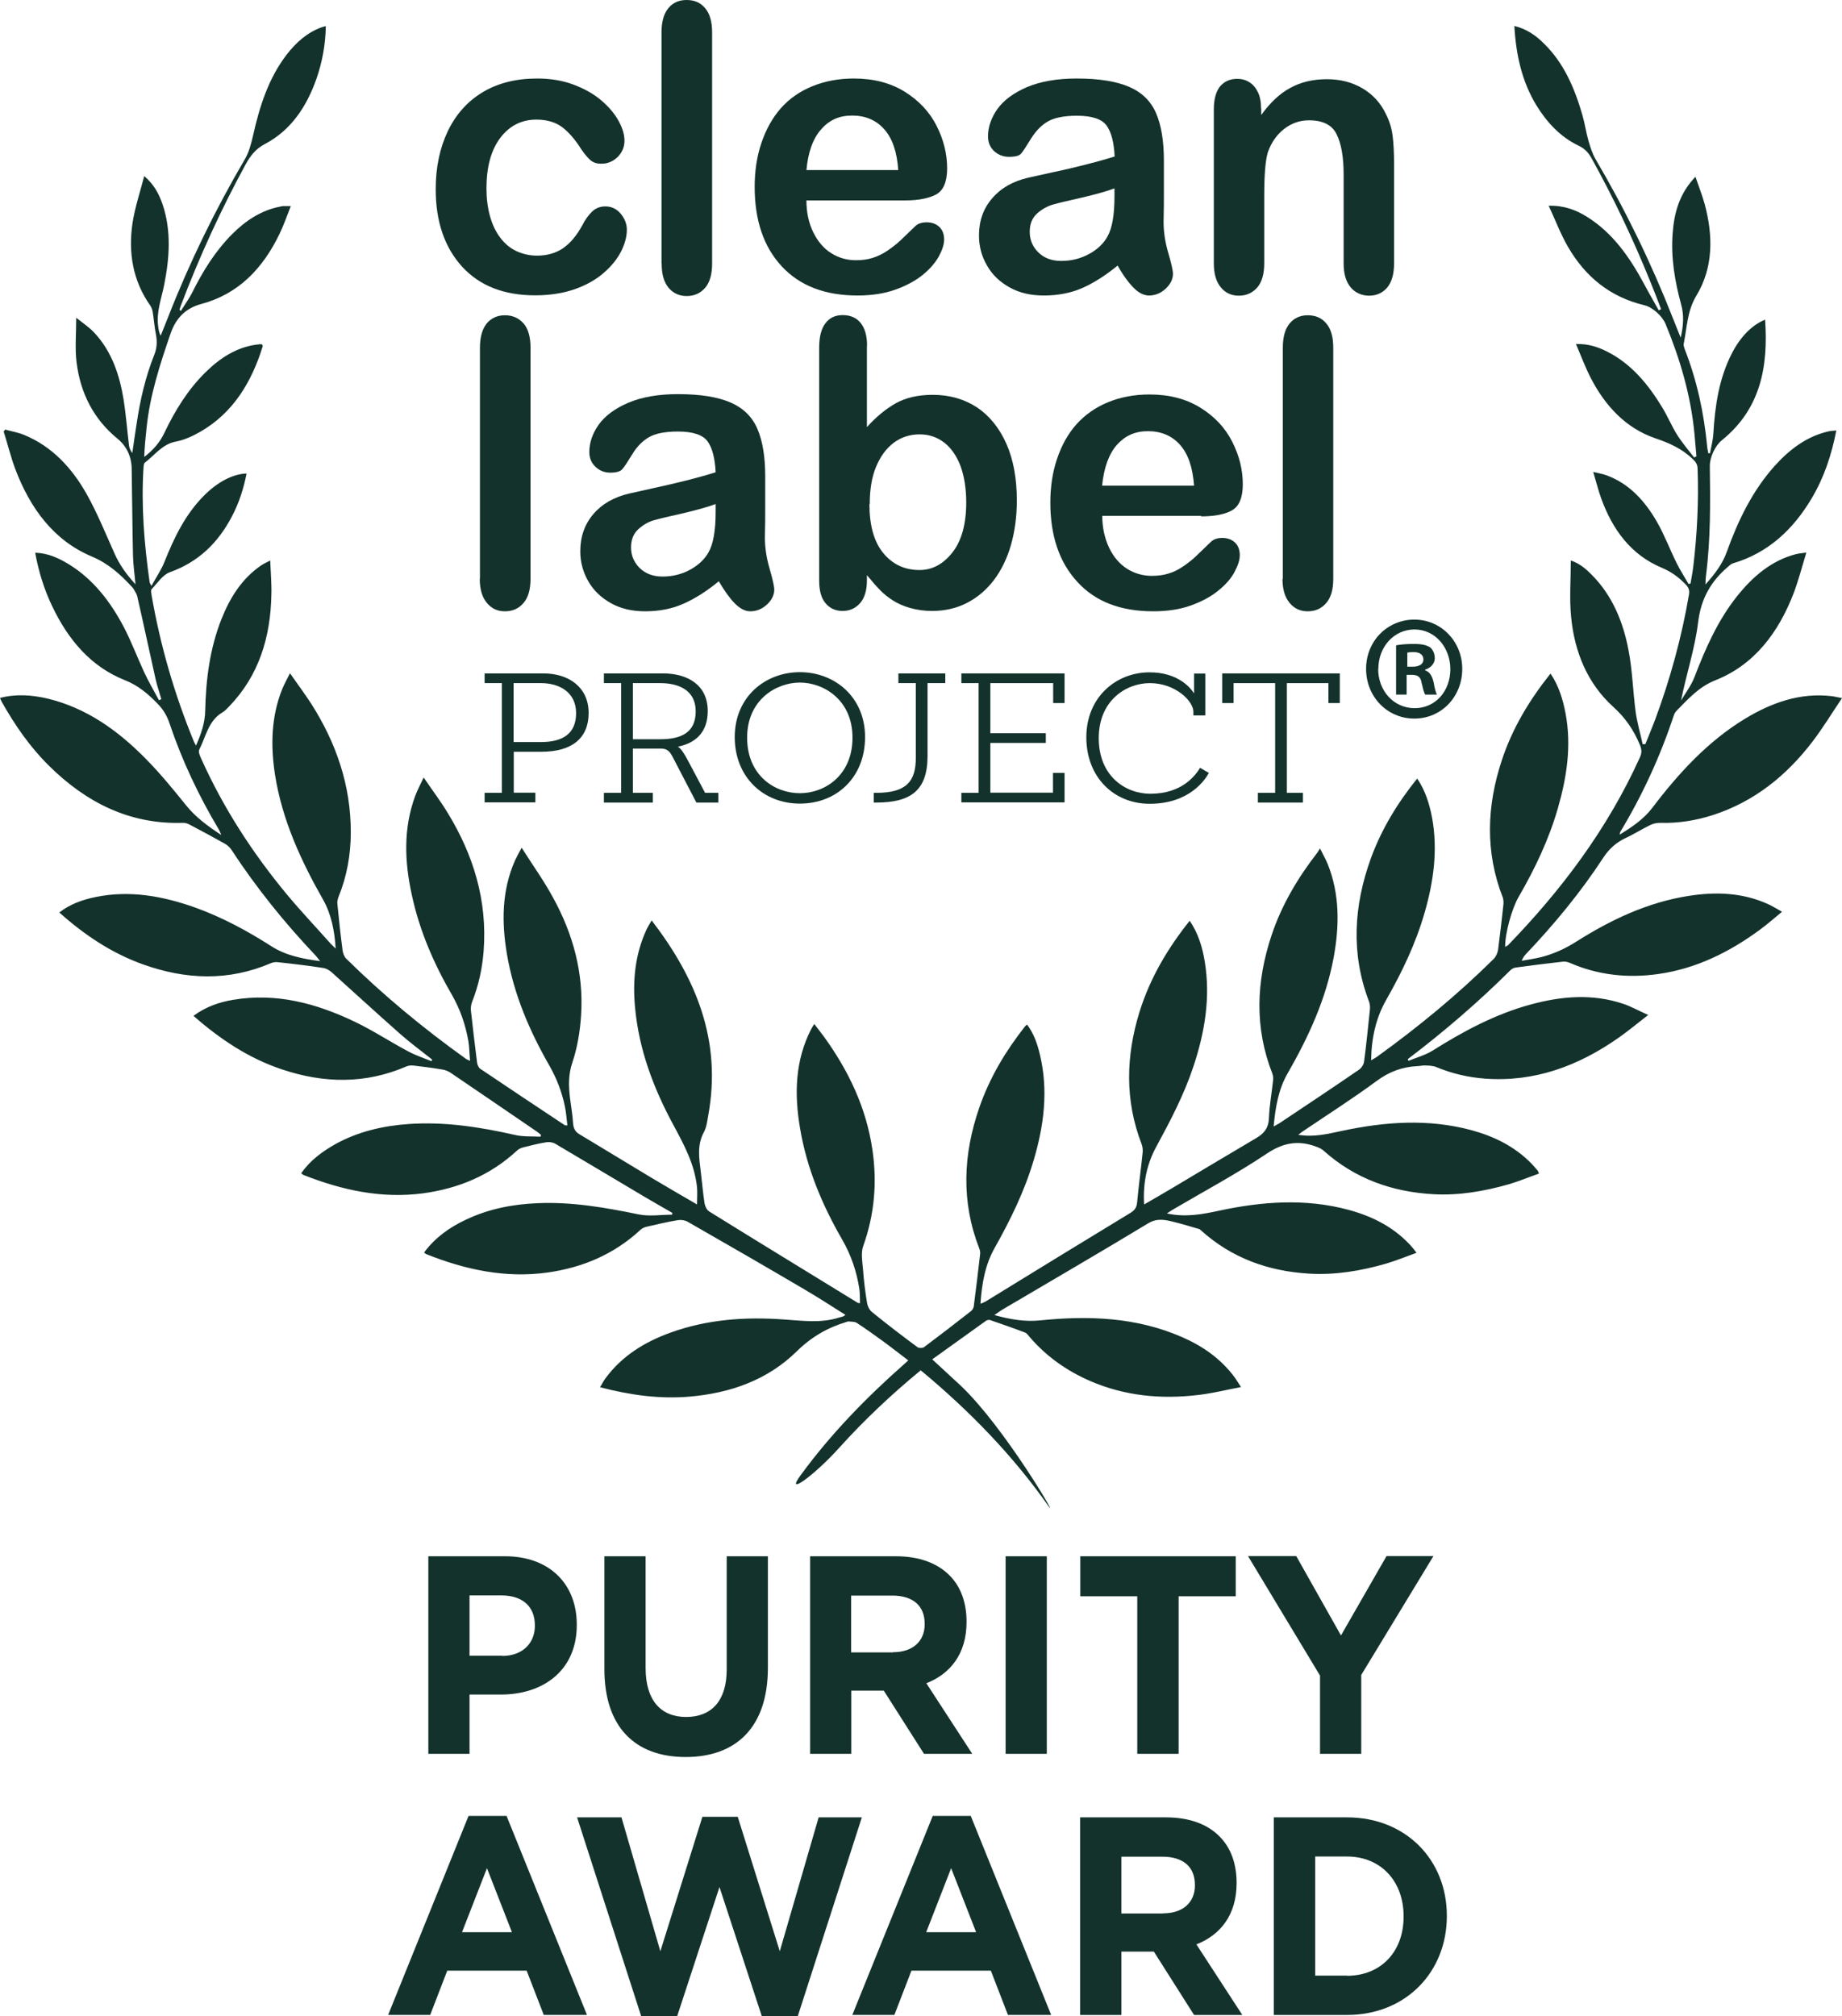
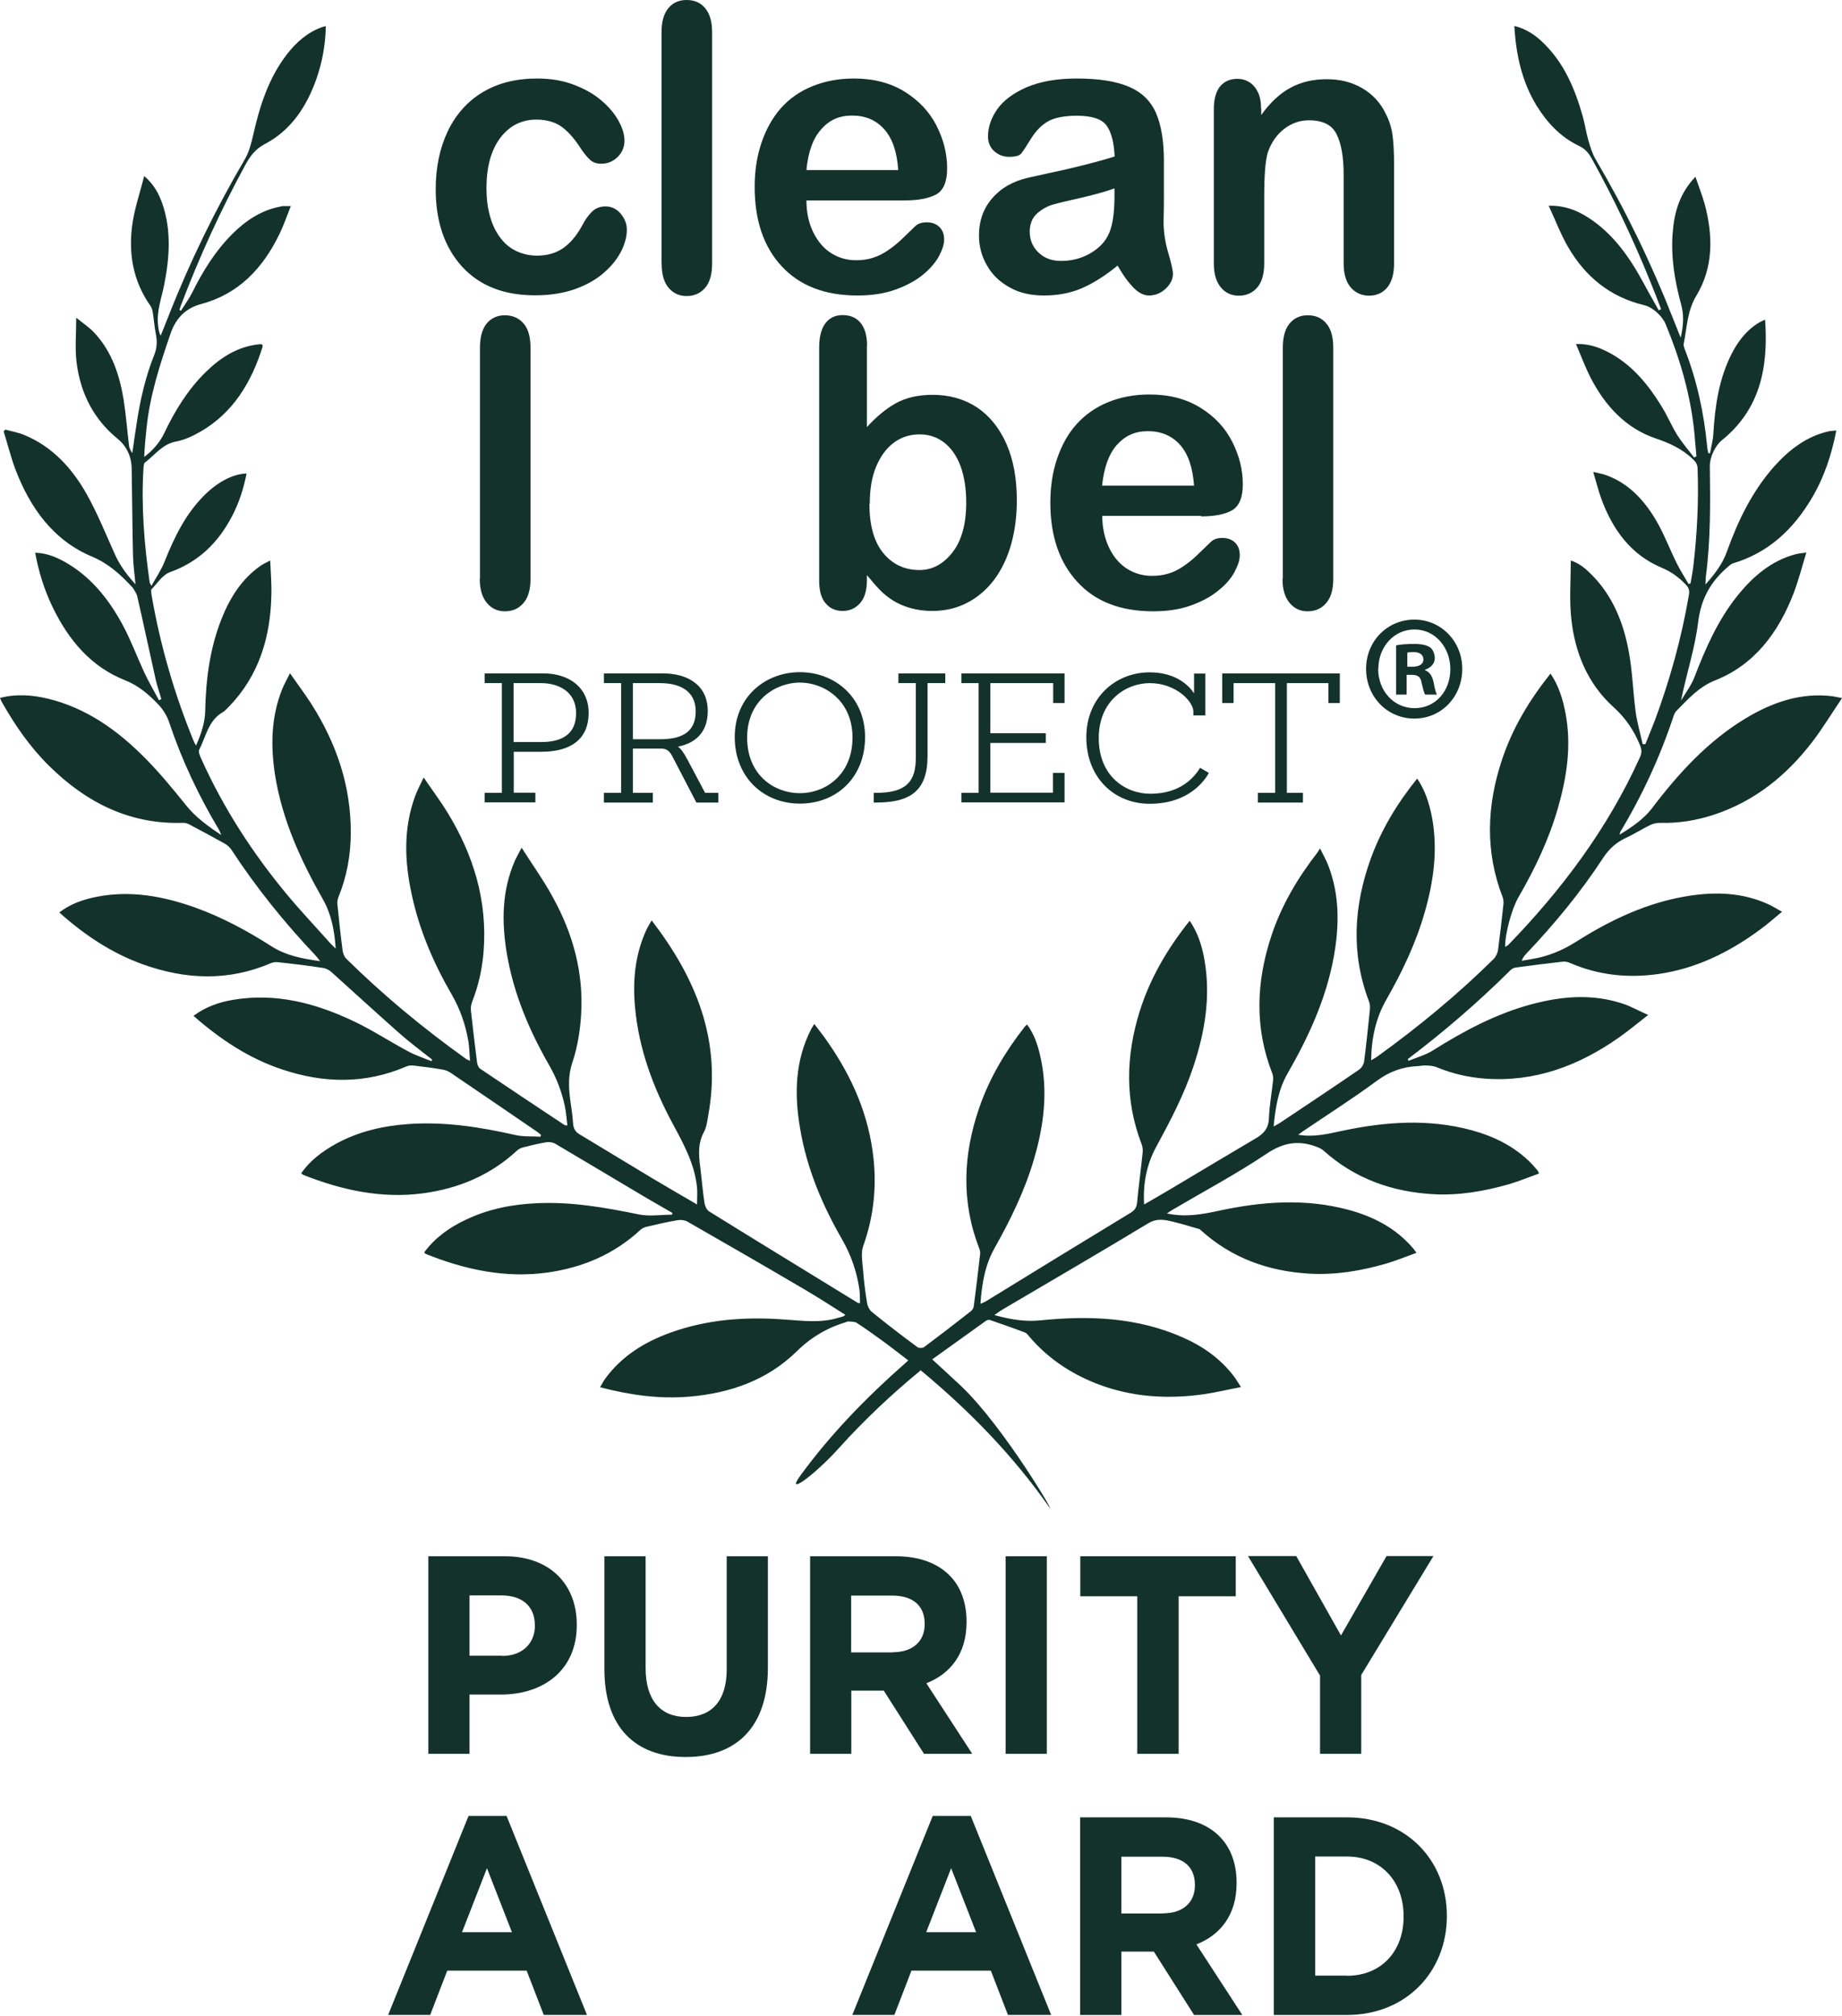
<svg xmlns="http://www.w3.org/2000/svg" width="74" height="81" viewBox="0 0 74 81" fill="none">
  <path d="M36.973 55.061C35.809 56.018 34.719 57.045 33.709 58.165C32.747 59.235 31.495 60.164 32.168 59.257C33.386 57.591 34.813 56.131 36.34 54.785C36.381 54.749 36.421 54.714 36.489 54.65C36.132 54.381 35.795 54.111 35.452 53.863C35.109 53.615 34.766 53.367 34.416 53.14C34.328 53.084 34.194 53.098 34.079 53.084C34.066 53.084 34.046 53.091 34.026 53.098C33.265 53.325 32.612 53.693 32.013 54.281C30.822 55.451 29.328 55.961 27.72 56.103C26.508 56.209 25.324 56.046 24.106 55.727C24.187 55.6 24.241 55.479 24.321 55.373C24.994 54.459 25.909 53.906 26.926 53.537C28.413 52.998 29.947 52.892 31.502 53.006C32.242 53.055 32.982 53.162 33.709 52.928C33.763 52.913 33.81 52.906 33.864 52.885C33.891 52.878 33.911 52.857 33.965 52.821C33.413 52.474 32.881 52.127 32.336 51.808C30.768 50.886 29.2 49.979 27.625 49.079C27.518 49.016 27.356 48.994 27.228 49.016C26.805 49.086 26.381 49.186 25.956 49.285C25.876 49.306 25.788 49.349 25.728 49.405C24.658 50.398 23.392 50.922 21.993 51.12C20.304 51.354 18.688 51.007 17.114 50.376C17.093 50.369 17.073 50.341 17.04 50.312C17.484 49.71 18.069 49.299 18.722 48.994C19.631 48.562 20.586 48.378 21.576 48.335C22.955 48.271 24.301 48.505 25.647 48.782C26.084 48.874 26.549 48.796 27 48.796C27 48.775 27.006 48.746 27.013 48.725C26.63 48.505 26.246 48.285 25.862 48.059C24.678 47.357 23.5 46.648 22.309 45.947C22.215 45.89 22.073 45.869 21.966 45.883C21.649 45.932 21.34 46.011 21.03 46.089C20.943 46.11 20.842 46.152 20.775 46.216C19.691 47.222 18.406 47.747 16.992 47.938C15.33 48.158 13.742 47.811 12.194 47.201C12.161 47.187 12.14 47.159 12.1 47.13C12.463 46.613 12.948 46.258 13.473 45.961C14.395 45.451 15.398 45.224 16.427 45.153C17.867 45.054 19.281 45.273 20.687 45.592C21.017 45.67 21.367 45.642 21.71 45.663C21.717 45.642 21.73 45.621 21.737 45.592C21.683 45.55 21.629 45.5 21.569 45.458C20.411 44.671 19.261 43.877 18.096 43.09C17.995 43.027 17.874 42.977 17.76 42.963C17.383 42.899 17.006 42.85 16.629 42.807C16.528 42.793 16.414 42.8 16.32 42.843C14.678 43.551 13.015 43.523 11.34 42.963C10.014 42.524 8.863 41.765 7.773 40.808C8.271 40.44 8.809 40.256 9.374 40.163C11.097 39.873 12.712 40.305 14.26 41.049C14.987 41.397 15.674 41.85 16.394 42.233C16.696 42.396 17.02 42.502 17.336 42.63C17.343 42.609 17.356 42.587 17.363 42.566C16.925 42.219 16.481 41.893 16.064 41.524C15.142 40.709 14.24 39.88 13.325 39.058C13.224 38.966 13.089 38.895 12.961 38.881C12.369 38.789 11.77 38.718 11.171 38.654C11.077 38.64 10.976 38.654 10.889 38.689C9.179 39.426 7.457 39.355 5.74 38.739C4.495 38.292 3.405 37.57 2.382 36.655C2.833 36.308 3.331 36.138 3.856 36.032C5.222 35.755 6.541 35.996 7.84 36.457C8.924 36.847 9.933 37.392 10.909 38.016C11.488 38.385 12.134 38.512 12.861 38.611C12.773 38.505 12.733 38.441 12.679 38.385C11.434 37.073 10.296 35.663 9.294 34.132C9.226 34.033 9.126 33.941 9.018 33.884C8.553 33.622 8.076 33.367 7.605 33.119C7.524 33.076 7.423 33.048 7.329 33.055C5.216 33.119 3.466 32.247 1.958 30.752C1.198 30 0.592 29.122 0.061 28.179C0.04 28.143 0.027 28.094 0 28.037C0.653 27.867 1.292 27.917 1.925 28.066C3.466 28.441 4.724 29.334 5.835 30.461C6.42 31.049 6.952 31.701 7.477 32.353C7.86 32.828 8.331 33.175 8.89 33.544C8.843 33.431 8.823 33.374 8.796 33.331C7.988 31.978 7.315 30.56 6.81 29.058C6.71 28.753 6.555 28.498 6.333 28.271C5.949 27.874 5.559 27.541 5.027 27.328C3.661 26.79 2.746 25.712 2.1 24.359C1.777 23.686 1.555 22.977 1.413 22.204C1.925 22.218 2.355 22.417 2.773 22.672C3.748 23.274 4.435 24.168 4.973 25.188C5.283 25.783 5.518 26.414 5.801 27.024C5.976 27.399 6.191 27.761 6.386 28.129C6.42 28.115 6.447 28.101 6.481 28.087C6.407 27.817 6.312 27.555 6.252 27.286C6.003 26.173 5.767 25.061 5.512 23.948C5.485 23.841 5.411 23.742 5.357 23.643C5.343 23.622 5.323 23.601 5.303 23.579C4.832 23.069 4.347 22.63 3.681 22.353C2.154 21.708 1.211 20.418 0.612 18.838C0.431 18.349 0.303 17.831 0.148 17.335C0.168 17.307 0.188 17.279 0.209 17.257C0.464 17.328 0.734 17.371 0.983 17.477C2.093 17.938 2.887 18.795 3.479 19.844C3.91 20.61 4.24 21.432 4.603 22.24C4.798 22.679 5.067 23.062 5.444 23.473C5.404 23.034 5.35 22.672 5.343 22.311C5.316 21.148 5.31 19.986 5.29 18.824C5.283 18.335 5.081 17.916 4.724 17.626C3.762 16.839 3.23 15.797 3.075 14.55C3.008 13.997 3.062 13.423 3.062 12.764C3.345 12.991 3.607 13.161 3.809 13.388C4.495 14.132 4.805 15.068 4.967 16.06C5.061 16.662 5.108 17.279 5.182 17.888C5.195 17.994 5.236 18.094 5.316 18.2C5.37 17.817 5.424 17.427 5.485 17.045C5.626 16.088 5.841 15.145 6.198 14.252C6.306 13.983 6.319 13.721 6.265 13.437C6.205 13.147 6.185 12.849 6.138 12.552C6.124 12.452 6.09 12.353 6.037 12.275C5.337 11.283 5.148 10.156 5.323 8.965C5.417 8.349 5.619 7.746 5.794 7.073C6.198 7.42 6.387 7.796 6.528 8.2C6.891 9.27 6.81 10.361 6.595 11.446C6.487 11.992 6.279 12.516 6.353 13.09C6.366 13.218 6.386 13.345 6.454 13.487C6.555 13.232 6.662 12.977 6.763 12.714C7.625 10.517 8.654 8.413 9.839 6.393C10 6.116 10.088 5.783 10.162 5.464C10.424 4.288 10.781 3.154 11.515 2.197C11.885 1.715 12.329 1.318 12.894 1.106C12.948 1.084 13.008 1.07 13.089 1.049C13.076 1.793 12.948 2.488 12.712 3.168C12.315 4.295 11.683 5.237 10.646 5.783C10.263 5.982 10.054 6.265 9.859 6.619C8.87 8.434 8.008 10.319 7.268 12.268C7.248 12.325 7.228 12.389 7.208 12.445L7.268 12.488C7.416 12.247 7.584 12.02 7.712 11.772C8.143 10.9 8.648 10.085 9.327 9.405C9.866 8.866 10.485 8.455 11.225 8.306C11.279 8.299 11.326 8.278 11.38 8.278C11.461 8.278 11.535 8.278 11.683 8.278C11.528 8.668 11.4 9.043 11.232 9.391C10.559 10.787 9.576 11.814 8.089 12.211C7.477 12.374 7.073 12.757 6.851 13.402C6.427 14.635 6.023 15.875 5.888 17.187C5.848 17.569 5.808 17.959 5.794 18.356C6.138 18.094 6.413 17.789 6.602 17.392C7.033 16.485 7.551 15.649 8.257 14.954C8.843 14.38 9.502 13.948 10.323 13.841C10.37 13.841 10.411 13.827 10.458 13.827C10.485 13.827 10.512 13.834 10.539 13.841C10.539 13.87 10.559 13.898 10.552 13.919C10.101 15.372 9.354 16.591 8.049 17.343C7.739 17.52 7.403 17.676 7.066 17.739C6.521 17.839 6.218 18.285 5.821 18.583C5.781 18.611 5.774 18.696 5.767 18.76C5.666 20.312 5.794 21.85 6.01 23.381C6.01 23.409 6.03 23.43 6.084 23.537C6.279 23.182 6.481 22.892 6.609 22.566C6.999 21.588 7.45 20.659 8.19 19.915C8.735 19.362 9.361 19.036 9.906 19.022C9.785 19.632 9.603 20.206 9.321 20.737C8.762 21.814 7.961 22.58 6.831 22.984C6.541 23.083 6.326 23.423 6.09 23.671C6.05 23.714 6.084 23.834 6.09 23.912C6.44 25.932 7.006 27.881 7.78 29.767C7.8 29.816 7.827 29.866 7.874 29.951C8.082 29.483 8.237 29.029 8.244 28.547C8.271 27.286 8.432 26.046 8.897 24.869C9.24 24.005 9.718 23.246 10.478 22.722C10.579 22.651 10.694 22.601 10.855 22.516C10.875 23.012 10.916 23.452 10.902 23.898C10.868 25.606 10.397 27.137 9.22 28.363C9.132 28.455 9.045 28.555 8.937 28.618C8.372 28.944 8.271 29.596 8.002 30.121C7.961 30.206 8.035 30.369 8.082 30.475C8.977 32.467 10.148 34.267 11.515 35.918C12.087 36.606 12.699 37.251 13.291 37.917C13.338 37.966 13.392 38.016 13.486 38.108C13.439 37.371 13.305 36.719 12.982 36.145C12.093 34.579 11.34 32.956 11.05 31.134C10.868 29.965 10.889 28.796 11.34 27.676C11.42 27.484 11.521 27.3 11.649 27.045C11.952 27.477 12.241 27.867 12.504 28.271C13.5 29.837 14.099 31.545 14.092 33.445C14.092 34.331 13.937 35.202 13.601 36.025C13.567 36.117 13.54 36.223 13.554 36.315C13.614 36.932 13.681 37.555 13.762 38.172C13.776 38.292 13.83 38.434 13.91 38.512C15.411 39.993 17.02 41.319 18.722 42.538C18.749 42.559 18.783 42.566 18.884 42.616C18.857 42.318 18.857 42.063 18.816 41.822C18.702 41.17 18.493 40.56 18.163 39.979C17.43 38.718 16.851 37.385 16.542 35.94C16.252 34.614 16.198 33.289 16.676 31.985C16.764 31.751 16.878 31.531 17.02 31.233C17.369 31.744 17.699 32.183 17.988 32.658C19.018 34.345 19.584 36.173 19.429 38.207C19.375 38.909 19.227 39.582 18.971 40.234C18.931 40.341 18.904 40.468 18.917 40.582C18.991 41.283 19.079 41.985 19.166 42.687C19.18 42.779 19.227 42.892 19.294 42.935C20.425 43.7 21.562 44.451 22.693 45.203C22.706 45.21 22.726 45.203 22.794 45.21C22.76 44.947 22.747 44.692 22.693 44.444C22.572 43.863 22.363 43.317 22.067 42.8C21.266 41.404 20.64 39.937 20.364 38.321C20.149 37.045 20.155 35.784 20.687 34.572C20.755 34.423 20.835 34.281 20.956 34.054C21.401 34.756 21.851 35.38 22.215 36.053C23.016 37.506 23.453 39.079 23.345 40.773C23.305 41.418 23.197 42.077 22.995 42.679C22.827 43.176 22.841 43.636 22.901 44.125C22.942 44.458 23.002 44.784 23.022 45.117C23.036 45.33 23.11 45.465 23.278 45.564C24.254 46.152 25.223 46.74 26.199 47.329C26.778 47.676 27.37 48.016 28.002 48.385C28.002 48.123 28.023 47.903 28.002 47.697C27.908 46.769 27.477 45.982 27.047 45.181C26.253 43.714 25.667 42.162 25.512 40.468C25.411 39.398 25.512 38.349 25.963 37.364C26.017 37.243 26.091 37.13 26.179 36.974C27.955 39.285 29.005 41.786 28.453 44.806C28.413 45.032 28.386 45.281 28.278 45.479C28.002 45.989 28.083 46.514 28.15 47.045C28.204 47.478 28.238 47.917 28.305 48.342C28.325 48.463 28.399 48.611 28.494 48.668C30.479 49.901 32.471 51.113 34.463 52.339C34.476 52.346 34.496 52.339 34.55 52.354C34.544 52.162 34.55 51.971 34.523 51.779C34.416 51.078 34.194 50.426 33.837 49.802C33.036 48.413 32.41 46.939 32.141 45.323C31.906 43.948 31.939 42.602 32.592 41.333C32.619 41.276 32.659 41.227 32.713 41.135C32.848 41.312 32.976 41.475 33.097 41.638C34.079 42.998 34.799 44.48 35.048 46.188C35.243 47.513 35.129 48.796 34.678 50.057C34.577 50.334 34.645 50.695 34.672 51.014C34.705 51.461 34.759 51.9 34.833 52.339C34.853 52.474 34.934 52.637 35.042 52.715C35.634 53.197 36.246 53.665 36.859 54.118C36.919 54.161 37.061 54.161 37.121 54.118C37.754 53.644 38.38 53.162 39.005 52.672C39.059 52.63 39.113 52.545 39.12 52.474C39.214 51.772 39.295 51.071 39.376 50.369C39.382 50.298 39.369 50.22 39.342 50.157C38.608 48.271 38.689 46.379 39.342 44.494C39.759 43.289 40.398 42.226 41.166 41.248C41.186 41.219 41.213 41.198 41.26 41.156C41.536 41.524 41.677 41.942 41.778 42.368C42.121 43.806 41.94 45.21 41.529 46.599C41.159 47.853 40.594 49.001 39.961 50.128C39.578 50.801 39.443 51.56 39.389 52.375C39.477 52.339 39.53 52.318 39.584 52.29C41.522 51.099 43.461 49.908 45.399 48.732C45.567 48.633 45.661 48.526 45.681 48.314C45.742 47.648 45.836 46.981 45.903 46.315C45.917 46.202 45.903 46.067 45.863 45.961C45.183 44.196 45.23 42.417 45.782 40.638C46.206 39.285 46.906 38.101 47.794 36.988C48.138 37.492 48.306 38.051 48.4 38.633C48.636 40.071 48.4 41.468 47.949 42.828C47.572 43.969 47.021 45.018 46.455 46.06C46.078 46.748 45.91 47.52 45.964 48.385C46.374 48.144 46.745 47.938 47.108 47.718C48.225 47.052 49.336 46.386 50.453 45.727C50.769 45.543 50.964 45.33 50.978 44.912C50.998 44.402 51.092 43.898 51.146 43.388C51.153 43.303 51.146 43.204 51.112 43.119C50.392 41.276 50.466 39.434 51.079 37.584C51.489 36.35 52.142 35.259 52.922 34.253C52.949 34.217 52.97 34.175 53.03 34.083C53.151 34.331 53.259 34.515 53.34 34.713C53.824 35.925 53.811 37.18 53.582 38.441C53.273 40.135 52.566 41.659 51.725 43.126C51.361 43.757 51.24 44.473 51.166 45.252C51.281 45.188 51.355 45.153 51.428 45.103C52.485 44.395 53.548 43.693 54.598 42.97C54.692 42.906 54.787 42.764 54.8 42.644C54.894 41.942 54.962 41.241 55.036 40.539C55.042 40.44 55.036 40.334 55.002 40.242C54.262 38.307 54.383 36.386 55.076 34.472C55.507 33.296 56.146 32.254 56.933 31.276C57.263 31.758 57.425 32.297 57.532 32.849C57.768 34.146 57.593 35.408 57.236 36.648C56.88 37.896 56.328 39.044 55.695 40.156C55.278 40.886 55.096 41.687 55.083 42.594C55.19 42.531 55.258 42.495 55.318 42.453C56.967 41.262 58.542 39.972 60.002 38.526C60.096 38.434 60.164 38.285 60.184 38.151C60.265 37.541 60.332 36.932 60.399 36.322C60.406 36.237 60.399 36.131 60.372 36.053C59.659 34.224 59.726 32.382 60.332 30.546C60.756 29.256 61.442 28.122 62.29 27.059C62.627 27.555 62.788 28.101 62.896 28.668C63.138 29.965 62.943 31.226 62.586 32.467C62.223 33.728 61.664 34.898 61.012 36.025C60.736 36.492 60.46 37.506 60.467 38.037C60.514 38.009 60.568 37.988 60.594 37.959C62.734 35.748 64.578 33.303 65.877 30.433C65.965 30.248 65.958 30.107 65.877 29.915C65.628 29.32 65.299 28.838 64.814 28.399C63.778 27.463 63.253 26.195 63.118 24.784C63.044 24.047 63.105 23.303 63.105 22.516C63.455 22.63 63.717 22.856 63.953 23.097C64.774 23.927 65.211 24.983 65.426 26.131C65.581 26.939 65.601 27.775 65.709 28.59C65.77 29.029 65.897 29.462 65.992 29.894C66.025 29.894 66.066 29.894 66.099 29.894C66.227 29.575 66.362 29.256 66.483 28.937C67.089 27.307 67.553 25.628 67.849 23.905C67.883 23.728 67.849 23.615 67.728 23.487C67.445 23.189 67.142 22.97 66.759 22.807C65.534 22.297 64.78 21.283 64.323 20.014C64.208 19.695 64.127 19.362 64.006 18.958C64.228 19.015 64.39 19.036 64.538 19.093C65.453 19.426 66.086 20.128 66.57 20.971C66.873 21.503 67.089 22.084 67.365 22.637C67.506 22.92 67.681 23.189 67.836 23.459C67.862 23.452 67.889 23.445 67.916 23.438C67.95 23.218 67.997 22.998 68.024 22.771C68.179 21.467 68.246 20.156 68.199 18.845C68.199 18.668 68.132 18.561 68.011 18.448C67.573 18.023 67.062 17.796 66.496 17.605C65.319 17.201 64.491 16.315 63.905 15.181C63.69 14.763 63.522 14.309 63.313 13.82C63.804 13.806 64.188 13.934 64.565 14.125C65.534 14.614 66.207 15.429 66.772 16.357C66.994 16.719 67.156 17.116 67.378 17.47C67.58 17.789 67.829 18.08 68.058 18.377C68.091 18.363 68.125 18.349 68.152 18.328C68.125 18.023 68.098 17.718 68.071 17.406C67.923 15.875 67.492 14.415 66.914 13.019C66.779 12.693 66.389 12.339 66.059 12.261C64.693 11.935 63.69 11.127 62.983 9.901C62.694 9.398 62.486 8.845 62.216 8.264C62.835 8.25 63.313 8.434 63.757 8.71C64.787 9.355 65.467 10.326 66.046 11.403C66.234 11.758 66.442 12.112 66.638 12.466C66.671 12.452 66.698 12.431 66.732 12.417C66.591 12.048 66.449 11.68 66.301 11.318C65.615 9.617 64.827 7.959 63.939 6.357C63.811 6.13 63.663 5.967 63.421 5.854C62.694 5.507 62.149 4.926 61.718 4.224C61.139 3.267 60.904 2.204 60.837 1.042C61.328 1.162 61.705 1.424 62.035 1.758C62.835 2.544 63.266 3.558 63.576 4.642C63.67 4.968 63.717 5.315 63.811 5.641C63.885 5.897 63.966 6.159 64.094 6.386C65.292 8.42 66.328 10.546 67.196 12.757C67.29 12.998 67.391 13.239 67.519 13.565C67.634 13.069 67.654 12.651 67.54 12.24C67.284 11.304 67.122 10.354 67.196 9.376C67.257 8.54 67.472 7.768 68.112 7.101C68.246 7.491 68.381 7.838 68.482 8.193C68.825 9.469 68.838 10.744 68.145 11.885C67.775 12.502 67.775 13.161 67.64 13.813C67.627 13.877 67.661 13.962 67.681 14.026C68.172 15.28 68.455 16.591 68.583 17.938C68.589 18.03 68.616 18.122 68.63 18.207C68.65 18.207 68.677 18.207 68.697 18.214C68.744 17.945 68.818 17.683 68.832 17.413C68.899 16.294 69.06 15.195 69.579 14.189C69.915 13.537 70.379 13.055 70.911 12.842C71.046 14.756 70.716 16.442 69.168 17.69C68.906 17.902 68.683 18.377 68.69 18.724C68.71 20.199 68.724 21.666 68.535 23.126C68.522 23.218 68.522 23.303 68.515 23.48C68.899 23.048 69.202 22.651 69.377 22.155C69.828 20.9 70.4 19.724 71.281 18.732C71.887 18.058 72.58 17.527 73.462 17.328C73.556 17.307 73.65 17.307 73.771 17.293C73.583 18.271 73.28 19.178 72.789 20.007C72.035 21.283 71.019 22.218 69.619 22.63C69.545 22.651 69.484 22.715 69.424 22.764C68.744 23.345 68.334 24.033 68.219 25.004C68.091 26.053 67.748 27.073 67.533 28.143C67.721 27.825 67.95 27.527 68.078 27.187C68.522 26.032 69.013 24.919 69.781 23.955C70.42 23.154 71.167 22.516 72.149 22.261C72.257 22.233 72.371 22.226 72.567 22.197C72.392 22.771 72.257 23.296 72.069 23.799C71.456 25.408 70.48 26.705 68.912 27.328C68.246 27.591 67.822 28.08 67.351 28.555C67.304 28.604 67.263 28.675 67.243 28.739C66.698 30.39 65.978 31.949 65.09 33.423C65.083 33.438 65.083 33.459 65.07 33.53C65.568 33.218 66.025 32.913 66.368 32.467C67.432 31.063 68.609 29.781 70.103 28.873C71.18 28.221 72.324 27.817 73.59 27.966C73.704 27.98 73.812 28.009 74 28.044C73.59 28.654 73.233 29.242 72.822 29.781C71.766 31.17 70.46 32.205 68.832 32.736C68.132 32.963 67.425 33.076 66.692 33.055C66.557 33.055 66.409 33.083 66.288 33.147C65.951 33.31 65.635 33.516 65.292 33.672C64.922 33.849 64.639 34.104 64.403 34.465C63.495 35.854 62.445 37.123 61.308 38.321C61.24 38.392 61.18 38.47 61.133 38.597C61.395 38.548 61.658 38.512 61.92 38.448C62.411 38.321 62.869 38.115 63.306 37.839C64.713 36.946 66.2 36.244 67.842 35.989C68.926 35.819 69.996 35.854 71.019 36.315C71.194 36.393 71.362 36.499 71.591 36.627C71.275 36.889 70.999 37.13 70.709 37.343C69.471 38.257 68.125 38.916 66.611 39.129C65.399 39.299 64.215 39.178 63.071 38.682C62.977 38.64 62.869 38.618 62.768 38.633C62.142 38.703 61.523 38.782 60.897 38.867C60.823 38.874 60.742 38.916 60.689 38.966C59.39 40.256 58.01 41.446 56.557 42.545C56.563 42.566 56.577 42.594 56.584 42.616C56.907 42.481 57.257 42.389 57.553 42.205C58.791 41.425 60.076 40.738 61.483 40.355C62.728 40.015 63.973 39.908 65.218 40.327C65.534 40.433 65.83 40.603 66.214 40.773C65.783 41.106 65.42 41.411 65.036 41.68C63.414 42.821 61.651 43.473 59.672 43.331C58.999 43.282 58.347 43.133 57.714 42.871C57.566 42.807 57.391 42.807 57.23 42.8C57.135 42.8 57.034 42.828 56.94 42.828C56.341 42.857 55.81 43.048 55.305 43.424C54.336 44.139 53.32 44.784 52.324 45.458C52.276 45.493 52.229 45.529 52.155 45.585C52.781 45.692 53.34 45.55 53.912 45.429C55.641 45.061 57.378 44.933 59.114 45.401C60.022 45.649 60.857 46.053 61.543 46.762C61.624 46.847 61.698 46.939 61.779 47.031C61.792 47.052 61.799 47.081 61.826 47.145C61.422 47.286 61.032 47.449 60.628 47.57C59.632 47.853 58.623 48.03 57.593 47.974C55.944 47.882 54.443 47.364 53.165 46.216C53.084 46.145 52.97 46.096 52.869 46.06C52.162 45.798 51.556 45.897 50.89 46.344C49.672 47.159 48.373 47.853 47.108 48.597C47.041 48.633 46.98 48.682 46.879 48.746C47.626 48.909 48.299 48.782 48.986 48.633C50.708 48.264 52.438 48.137 54.161 48.597C55.163 48.867 56.072 49.327 56.772 50.15C56.806 50.192 56.839 50.234 56.907 50.327C56.476 50.483 56.079 50.646 55.668 50.766C54.659 51.057 53.629 51.227 52.579 51.163C50.957 51.064 49.484 50.546 48.232 49.412C48.218 49.398 48.205 49.384 48.191 49.377C47.848 49.278 47.505 49.171 47.155 49.086C46.812 49.001 46.489 48.923 46.126 49.143C44.208 50.305 42.263 51.432 40.331 52.573C40.217 52.637 40.109 52.715 39.948 52.828C40.594 53.006 41.179 53.105 41.798 53.041C43.743 52.843 45.668 52.913 47.505 53.721C48.313 54.076 49.033 54.572 49.585 55.309C49.672 55.422 49.739 55.55 49.854 55.72C49.336 55.819 48.864 55.933 48.393 56.004C46.92 56.216 45.466 56.131 44.059 55.585C43.01 55.174 42.081 54.558 41.334 53.672C41.287 53.615 41.24 53.551 41.179 53.53C40.715 53.353 40.244 53.19 39.773 53.027C39.732 53.013 39.665 53.027 39.625 53.048C38.911 53.558 38.198 54.069 37.451 54.607C37.855 54.983 38.231 55.323 38.595 55.663C40.372 57.35 42.579 61.149 42.128 60.511C40.688 58.463 38.965 56.698 37.074 55.118C37.04 55.089 37 55.068 36.96 55.033L36.973 55.061Z" fill="#13322B" />
  <path d="M25.183 9.227C25.183 9.497 25.109 9.78 24.96 10.085C24.806 10.39 24.577 10.68 24.267 10.95C23.958 11.226 23.567 11.446 23.096 11.616C22.625 11.779 22.094 11.864 21.501 11.864C20.243 11.864 19.267 11.481 18.561 10.709C17.861 9.936 17.504 8.901 17.504 7.604C17.504 6.726 17.666 5.953 17.988 5.273C18.311 4.599 18.776 4.075 19.388 3.706C20.001 3.338 20.727 3.154 21.582 3.154C22.107 3.154 22.592 3.232 23.029 3.395C23.466 3.558 23.837 3.763 24.146 4.025C24.449 4.28 24.685 4.557 24.846 4.847C25.008 5.138 25.088 5.407 25.088 5.655C25.088 5.903 24.994 6.13 24.812 6.307C24.631 6.485 24.415 6.577 24.153 6.577C23.985 6.577 23.843 6.534 23.729 6.442C23.621 6.35 23.493 6.201 23.352 5.996C23.103 5.599 22.841 5.301 22.578 5.103C22.309 4.904 21.959 4.805 21.549 4.805C20.95 4.805 20.465 5.053 20.095 5.542C19.725 6.038 19.543 6.711 19.543 7.569C19.543 7.973 19.59 8.341 19.684 8.682C19.779 9.022 19.913 9.305 20.095 9.546C20.277 9.787 20.485 9.964 20.741 10.085C20.997 10.205 21.273 10.269 21.575 10.269C21.979 10.269 22.329 10.17 22.619 9.972C22.908 9.773 23.164 9.468 23.386 9.064C23.507 8.823 23.642 8.639 23.79 8.497C23.931 8.363 24.106 8.292 24.321 8.292C24.57 8.292 24.772 8.391 24.94 8.589C25.102 8.788 25.183 9.001 25.183 9.227Z" fill="#13322B" />
  <path d="M26.576 10.574V1.297C26.576 0.865 26.67 0.546 26.852 0.326C27.033 0.106 27.276 0 27.585 0C27.895 0 28.144 0.106 28.326 0.326C28.514 0.546 28.608 0.865 28.608 1.304V10.588C28.608 11.021 28.514 11.347 28.326 11.566C28.13 11.786 27.888 11.892 27.585 11.892C27.282 11.892 27.047 11.779 26.858 11.559C26.67 11.333 26.582 11.014 26.582 10.595L26.576 10.574Z" fill="#13322B" />
  <path d="M36.374 8.051H32.397C32.397 8.533 32.491 8.965 32.673 9.334C32.855 9.702 33.097 9.986 33.393 10.17C33.696 10.361 34.026 10.454 34.389 10.454C34.631 10.454 34.853 10.425 35.055 10.361C35.257 10.297 35.453 10.205 35.641 10.078C35.829 9.95 36.004 9.816 36.166 9.667C36.321 9.518 36.529 9.319 36.785 9.071C36.886 8.979 37.041 8.93 37.229 8.93C37.438 8.93 37.606 8.993 37.734 9.114C37.862 9.234 37.929 9.405 37.929 9.624C37.929 9.816 37.855 10.042 37.714 10.305C37.572 10.56 37.35 10.815 37.061 11.049C36.772 11.283 36.401 11.481 35.964 11.637C35.526 11.793 35.022 11.871 34.45 11.871C33.144 11.871 32.128 11.481 31.401 10.694C30.674 9.908 30.318 8.845 30.318 7.505C30.318 6.874 30.405 6.286 30.587 5.748C30.769 5.209 31.024 4.741 31.367 4.351C31.711 3.962 32.128 3.671 32.633 3.465C33.137 3.26 33.689 3.154 34.302 3.154C35.096 3.154 35.776 3.331 36.347 3.685C36.913 4.039 37.343 4.493 37.626 5.053C37.909 5.613 38.05 6.18 38.05 6.761C38.05 7.3 37.902 7.647 37.613 7.81C37.317 7.966 36.906 8.051 36.374 8.051ZM32.397 6.832H36.085C36.038 6.102 35.849 5.556 35.52 5.188C35.197 4.826 34.766 4.642 34.234 4.642C33.703 4.642 33.312 4.826 32.989 5.195C32.66 5.563 32.465 6.109 32.397 6.832Z" fill="#13322B" />
  <path d="M44.901 10.666C44.41 11.07 43.938 11.368 43.474 11.573C43.017 11.772 42.498 11.871 41.933 11.871C41.408 11.871 40.95 11.765 40.56 11.545C40.163 11.325 39.86 11.035 39.652 10.666C39.436 10.297 39.329 9.894 39.329 9.461C39.329 8.873 39.504 8.377 39.86 7.966C40.21 7.555 40.695 7.278 41.314 7.137C41.442 7.108 41.765 7.037 42.276 6.924C42.788 6.818 43.225 6.711 43.589 6.619C43.952 6.527 44.349 6.421 44.78 6.286C44.753 5.719 44.645 5.308 44.457 5.046C44.268 4.784 43.871 4.649 43.266 4.649C42.754 4.649 42.364 4.727 42.101 4.876C41.839 5.025 41.617 5.258 41.428 5.556C41.24 5.861 41.112 6.059 41.031 6.159C40.957 6.258 40.789 6.3 40.533 6.3C40.304 6.3 40.109 6.222 39.941 6.074C39.773 5.918 39.692 5.719 39.692 5.478C39.692 5.103 39.82 4.734 40.069 4.38C40.325 4.025 40.715 3.735 41.253 3.501C41.792 3.274 42.458 3.154 43.252 3.154C44.147 3.154 44.847 3.267 45.358 3.487C45.87 3.706 46.233 4.061 46.442 4.543C46.651 5.025 46.758 5.662 46.758 6.456C46.758 6.959 46.758 7.385 46.758 7.732C46.758 8.086 46.758 8.469 46.745 8.901C46.745 9.305 46.805 9.723 46.933 10.156C47.061 10.595 47.122 10.872 47.122 10.999C47.122 11.219 47.021 11.417 46.825 11.602C46.63 11.779 46.408 11.871 46.159 11.871C45.951 11.871 45.742 11.765 45.54 11.559C45.338 11.354 45.116 11.056 44.894 10.659L44.901 10.666ZM44.766 7.569C44.47 7.682 44.033 7.803 43.467 7.937C42.902 8.065 42.505 8.157 42.29 8.221C42.074 8.285 41.866 8.398 41.664 8.575C41.469 8.753 41.368 8.993 41.368 9.312C41.368 9.631 41.482 9.915 41.718 10.142C41.947 10.368 42.256 10.482 42.633 10.482C43.037 10.482 43.407 10.39 43.75 10.205C44.087 10.021 44.342 9.78 44.497 9.49C44.679 9.164 44.773 8.632 44.773 7.888V7.583L44.766 7.569Z" fill="#13322B" />
  <path d="M50.668 4.358V4.62C51.025 4.124 51.415 3.756 51.839 3.529C52.263 3.295 52.754 3.182 53.299 3.182C53.844 3.182 54.316 3.302 54.739 3.55C55.157 3.798 55.473 4.146 55.682 4.592C55.816 4.854 55.904 5.138 55.944 5.435C55.984 5.74 56.005 6.123 56.005 6.598V10.581C56.005 11.013 55.91 11.332 55.729 11.552C55.54 11.771 55.298 11.878 55.002 11.878C54.706 11.878 54.45 11.764 54.262 11.545C54.073 11.318 53.979 10.999 53.979 10.581V7.016C53.979 6.307 53.885 5.769 53.696 5.393C53.515 5.017 53.138 4.833 52.586 4.833C52.223 4.833 51.893 4.946 51.597 5.173C51.301 5.4 51.078 5.712 50.937 6.109C50.836 6.428 50.789 7.023 50.789 7.895V10.574C50.789 11.006 50.695 11.332 50.507 11.552C50.311 11.771 50.069 11.878 49.766 11.878C49.463 11.878 49.228 11.764 49.046 11.545C48.858 11.318 48.764 10.999 48.764 10.581V4.386C48.764 3.983 48.851 3.678 49.013 3.472C49.181 3.274 49.41 3.167 49.706 3.167C49.887 3.167 50.042 3.21 50.19 3.302C50.331 3.387 50.446 3.522 50.533 3.699C50.621 3.876 50.661 4.096 50.661 4.351L50.668 4.358Z" fill="#13322B" />
  <path d="M19.469 32.24V31.85H20.162V27.442H19.469V27.052H21.831C22.854 27.052 23.648 27.612 23.648 28.64C23.648 29.667 22.962 30.199 21.751 30.199H20.64V31.843H21.508V32.233H19.476L19.469 32.24ZM21.737 29.809C22.585 29.809 23.144 29.49 23.144 28.647C23.144 27.803 22.464 27.442 21.737 27.442H20.633V29.809H21.737Z" fill="#13322B" />
  <path d="M27.976 32.24L27.047 30.454C26.926 30.213 26.832 30.078 26.569 30.071H25.425V31.85H26.226V32.24H24.261V31.85H24.954V27.442H24.261V27.052H26.63C27.646 27.052 28.433 27.534 28.433 28.562C28.433 29.349 28.016 29.837 27.235 29.994C27.377 30.093 27.478 30.263 27.619 30.518L28.326 31.85H28.857V32.24H27.976ZM26.522 29.696C27.37 29.696 27.949 29.427 27.949 28.576C27.949 27.726 27.269 27.442 26.522 27.442H25.425V29.696H26.522Z" fill="#13322B" />
  <path d="M29.517 29.61C29.517 27.994 30.742 27.002 32.135 27.002C33.528 27.002 34.753 27.994 34.753 29.61C34.753 31.226 33.615 32.282 32.135 32.282C30.654 32.282 29.517 31.205 29.517 29.61ZM34.248 29.632C34.248 28.115 33.09 27.42 32.135 27.42C31.179 27.42 30.015 28.115 30.015 29.632C30.015 31.148 31.119 31.864 32.135 31.864C33.151 31.864 34.248 31.134 34.248 29.632Z" fill="#13322B" />
  <path d="M36.785 27.442H36.092V27.052H37.976V27.442H37.263V30.369C37.263 31.751 36.596 32.24 35.197 32.24H35.102V31.85H35.197C36.415 31.85 36.792 31.39 36.792 30.44V27.442H36.785Z" fill="#13322B" />
  <path d="M38.622 32.24V31.85H39.315V27.442H38.622V27.052H42.767V28.243H42.31V27.442H39.786V29.455H42.014V29.845H39.786V31.843H42.303V31.049H42.767V32.233H38.622V32.24Z" fill="#13322B" />
  <path d="M48.569 31.042C48.427 31.304 47.801 32.289 46.186 32.289C44.753 32.289 43.642 31.227 43.642 29.618C43.642 28.009 44.834 27.009 46.18 27.009C47.236 27.009 47.761 27.534 47.97 27.853V27.059H48.421V28.739H47.943V28.59C47.943 28.172 47.229 27.442 46.193 27.442C45.251 27.442 44.141 28.129 44.141 29.653C44.141 31.177 45.211 31.886 46.213 31.886C47.465 31.886 48.003 31.184 48.212 30.844L48.575 31.056L48.569 31.042Z" fill="#13322B" />
  <path d="M50.534 32.24V31.85H51.227V27.442H49.558V28.243H49.1V27.052H53.825V28.243H53.367V27.442H51.698V31.85H52.344V32.24H50.527H50.534Z" fill="#13322B" />
  <path d="M19.281 23.253V13.969C19.281 13.544 19.375 13.218 19.55 12.998C19.732 12.778 19.981 12.665 20.284 12.665C20.587 12.665 20.836 12.771 21.031 12.991C21.219 13.203 21.313 13.537 21.313 13.969V23.253C21.313 23.686 21.219 24.012 21.024 24.231C20.836 24.451 20.587 24.557 20.284 24.557C19.981 24.557 19.745 24.444 19.557 24.217C19.369 23.99 19.274 23.671 19.274 23.253H19.281Z" fill="#13322B" />
-   <path d="M28.884 23.345C28.393 23.749 27.922 24.047 27.458 24.252C27 24.458 26.482 24.557 25.916 24.557C25.392 24.557 24.934 24.451 24.544 24.231C24.153 24.012 23.844 23.721 23.635 23.352C23.42 22.977 23.312 22.58 23.312 22.148C23.312 21.559 23.487 21.063 23.837 20.652C24.187 20.241 24.672 19.965 25.291 19.823C25.419 19.794 25.741 19.724 26.246 19.61C26.758 19.497 27.195 19.398 27.558 19.305C27.922 19.213 28.319 19.107 28.75 18.972C28.723 18.405 28.615 17.994 28.427 17.732C28.238 17.47 27.841 17.335 27.235 17.335C26.717 17.335 26.334 17.413 26.071 17.562C25.809 17.718 25.587 17.938 25.405 18.242C25.217 18.547 25.089 18.746 25.008 18.838C24.934 18.937 24.766 18.987 24.517 18.987C24.288 18.987 24.086 18.909 23.924 18.753C23.756 18.597 23.675 18.398 23.675 18.157C23.675 17.782 23.803 17.413 24.052 17.059C24.308 16.704 24.698 16.414 25.237 16.18C25.775 15.953 26.441 15.833 27.235 15.833C28.131 15.833 28.83 15.946 29.342 16.166C29.853 16.386 30.217 16.74 30.425 17.222C30.634 17.704 30.742 18.342 30.742 19.135C30.742 19.639 30.742 20.064 30.742 20.411C30.742 20.758 30.742 21.148 30.728 21.581C30.728 21.985 30.789 22.403 30.917 22.842C31.044 23.282 31.105 23.558 31.105 23.686C31.105 23.905 31.004 24.104 30.809 24.288C30.614 24.465 30.392 24.557 30.143 24.557C29.934 24.557 29.732 24.451 29.524 24.245C29.322 24.04 29.106 23.742 28.878 23.352L28.884 23.345ZM28.75 20.248C28.447 20.361 28.016 20.482 27.451 20.617C26.879 20.744 26.488 20.836 26.273 20.9C26.058 20.957 25.849 21.077 25.647 21.255C25.452 21.432 25.351 21.673 25.351 21.992C25.351 22.311 25.466 22.587 25.701 22.821C25.937 23.048 26.239 23.161 26.616 23.161C27.02 23.161 27.39 23.069 27.727 22.885C28.063 22.7 28.319 22.459 28.474 22.169C28.655 21.843 28.75 21.311 28.75 20.567V20.262V20.248Z" fill="#13322B" />
  <path d="M34.827 13.891V17.158C35.203 16.74 35.594 16.421 35.998 16.194C36.395 15.975 36.886 15.861 37.471 15.861C38.144 15.861 38.737 16.031 39.248 16.364C39.753 16.704 40.15 17.194 40.432 17.831C40.715 18.476 40.85 19.228 40.85 20.106C40.85 20.751 40.769 21.347 40.614 21.892C40.459 22.431 40.231 22.899 39.934 23.296C39.632 23.693 39.275 23.997 38.851 24.217C38.427 24.437 37.956 24.543 37.444 24.543C37.128 24.543 36.839 24.501 36.563 24.423C36.287 24.345 36.051 24.238 35.856 24.111C35.661 23.983 35.5 23.856 35.365 23.714C35.23 23.579 35.049 23.374 34.827 23.104V23.317C34.827 23.721 34.732 24.026 34.551 24.231C34.369 24.437 34.133 24.543 33.851 24.543C33.568 24.543 33.333 24.437 33.164 24.231C32.989 24.026 32.909 23.721 32.909 23.317V13.976C32.909 13.544 32.989 13.21 33.158 12.991C33.326 12.764 33.555 12.658 33.858 12.658C34.16 12.658 34.409 12.764 34.578 12.977C34.746 13.189 34.833 13.487 34.833 13.884L34.827 13.891ZM34.928 20.248C34.928 21.099 35.109 21.758 35.479 22.211C35.849 22.665 36.334 22.899 36.94 22.899C37.451 22.899 37.889 22.665 38.259 22.197C38.629 21.729 38.817 21.056 38.817 20.184C38.817 19.625 38.737 19.136 38.589 18.724C38.434 18.32 38.218 18.002 37.936 17.782C37.653 17.562 37.323 17.449 36.947 17.449C36.57 17.449 36.213 17.555 35.91 17.782C35.607 18.009 35.372 18.328 35.197 18.746C35.022 19.164 34.941 19.667 34.941 20.248H34.928Z" fill="#13322B" />
  <path d="M48.259 20.723H44.282C44.282 21.205 44.383 21.637 44.558 22.006C44.739 22.382 44.982 22.658 45.278 22.849C45.574 23.034 45.91 23.133 46.274 23.133C46.516 23.133 46.738 23.105 46.94 23.041C47.142 22.984 47.337 22.885 47.526 22.757C47.714 22.63 47.889 22.495 48.044 22.346C48.199 22.197 48.407 21.999 48.663 21.751C48.771 21.659 48.912 21.609 49.107 21.609C49.316 21.609 49.484 21.673 49.612 21.793C49.74 21.914 49.807 22.084 49.807 22.304C49.807 22.495 49.733 22.722 49.592 22.984C49.45 23.246 49.235 23.494 48.939 23.728C48.649 23.969 48.286 24.16 47.842 24.323C47.404 24.48 46.9 24.557 46.328 24.557C45.022 24.557 44.006 24.168 43.286 23.381C42.559 22.594 42.196 21.531 42.196 20.192C42.196 19.561 42.283 18.973 42.465 18.434C42.647 17.895 42.902 17.428 43.245 17.045C43.589 16.662 44.013 16.364 44.511 16.159C45.009 15.954 45.567 15.847 46.18 15.847C46.974 15.847 47.653 16.024 48.225 16.379C48.797 16.733 49.221 17.187 49.504 17.747C49.787 18.306 49.928 18.873 49.928 19.455C49.928 19.993 49.78 20.34 49.491 20.503C49.201 20.666 48.784 20.744 48.252 20.744L48.259 20.723ZM44.282 19.511H47.97C47.916 18.781 47.734 18.236 47.404 17.867C47.081 17.506 46.651 17.321 46.119 17.321C45.587 17.321 45.197 17.506 44.867 17.874C44.544 18.243 44.349 18.788 44.275 19.511H44.282Z" fill="#13322B" />
  <path d="M51.536 23.253V13.969C51.536 13.544 51.624 13.218 51.806 12.998C51.987 12.778 52.23 12.665 52.539 12.665C52.849 12.665 53.098 12.771 53.279 12.991C53.468 13.203 53.562 13.537 53.562 13.969V23.253C53.562 23.686 53.468 24.012 53.273 24.231C53.084 24.451 52.835 24.557 52.532 24.557C52.23 24.557 51.994 24.444 51.806 24.217C51.617 23.99 51.523 23.671 51.523 23.253H51.536Z" fill="#13322B" />
  <path d="M58.744 26.868C58.744 27.988 57.91 28.866 56.819 28.866C55.729 28.866 54.881 27.988 54.881 26.868C54.881 25.748 55.743 24.89 56.819 24.89C57.896 24.89 58.744 25.769 58.744 26.868ZM55.366 26.868C55.366 27.747 55.985 28.448 56.833 28.448C57.681 28.448 58.266 27.747 58.266 26.882C58.266 26.017 57.661 25.287 56.826 25.287C55.992 25.287 55.373 25.996 55.373 26.868H55.366ZM56.523 27.902H56.086V25.925C56.254 25.89 56.496 25.868 56.806 25.868C57.163 25.868 57.324 25.925 57.459 26.01C57.56 26.095 57.64 26.251 57.64 26.442C57.64 26.662 57.479 26.825 57.25 26.903V26.924C57.432 26.995 57.533 27.144 57.593 27.406C57.647 27.711 57.688 27.832 57.728 27.902H57.257C57.203 27.832 57.163 27.647 57.109 27.421C57.075 27.201 56.961 27.109 56.718 27.109H56.51V27.902H56.523ZM56.537 26.783H56.745C56.988 26.783 57.183 26.698 57.183 26.492C57.183 26.315 57.055 26.194 56.779 26.194C56.665 26.194 56.584 26.209 56.537 26.216V26.783Z" fill="#13322B" />
  <path d="M17.201 62.517H20.283C22.08 62.517 23.171 63.636 23.171 65.259V65.281C23.171 67.116 21.811 68.073 20.122 68.073H18.863V70.454H17.208V62.517H17.201ZM20.176 66.521C21.003 66.521 21.488 65.996 21.488 65.316V65.295C21.488 64.515 20.97 64.09 20.142 64.09H18.863V66.514H20.176V66.521Z" fill="#13322B" />
  <path d="M24.281 67.052V62.517H25.937V67.01C25.937 68.307 26.549 68.973 27.565 68.973C28.581 68.973 29.194 68.328 29.194 67.067V62.517H30.849V66.996C30.849 69.398 29.564 70.582 27.545 70.582C25.526 70.582 24.281 69.391 24.281 67.052Z" fill="#13322B" />
  <path d="M32.538 62.517H35.984C36.939 62.517 37.686 62.8 38.184 63.325C38.602 63.764 38.83 64.388 38.83 65.139V65.16C38.83 66.443 38.171 67.244 37.215 67.619L39.059 70.454H37.121L35.506 67.917H34.2V70.454H32.545V62.517H32.538ZM35.876 66.372C36.684 66.372 37.148 65.918 37.148 65.252V65.231C37.148 64.48 36.65 64.097 35.842 64.097H34.194V66.379H35.876V66.372Z" fill="#13322B" />
  <path d="M40.399 62.517H42.054V70.454H40.399V62.517Z" fill="#13322B" />
  <path d="M45.695 64.125H43.4V62.517H49.645V64.125H47.35V70.454H45.688V64.125H45.695Z" fill="#13322B" />
  <path d="M53.037 67.322L50.137 62.51H52.075L53.872 65.699L55.702 62.51H57.586L54.686 67.286V70.454H53.03V67.322H53.037Z" fill="#13322B" />
  <path d="M18.823 72.949H20.351L23.581 80.943H21.845L21.158 79.164H17.968L17.282 80.943H15.593L18.823 72.949ZM20.566 77.619L19.563 75.047L18.561 77.619H20.566Z" fill="#13322B" />
-   <path d="M23.191 73.006H24.967L26.529 78.385L28.218 72.984H29.638L31.327 78.385L32.888 73.006H34.624L32.047 81H30.607L28.904 75.805L27.202 81H25.761L23.184 73.006H23.191Z" fill="#13322B" />
  <path d="M37.471 72.949H38.999L42.229 80.943H40.493L39.806 79.164H36.616L35.93 80.943H34.241L37.471 72.949ZM39.214 77.619L38.211 75.047L37.209 77.619H39.214Z" fill="#13322B" />
  <path d="M43.394 73.006H46.839C47.795 73.006 48.542 73.289 49.033 73.814C49.45 74.253 49.679 74.877 49.679 75.628V75.649C49.679 76.932 49.02 77.733 48.064 78.109L49.908 80.944H47.97L46.355 78.399H45.049V80.944H43.394V73.006ZM46.732 76.861C47.539 76.861 48.004 76.408 48.004 75.742V75.72C48.004 74.969 47.505 74.586 46.698 74.586H45.049V76.868H46.732V76.861Z" fill="#13322B" />
  <path d="M51.173 73.006H54.114C56.483 73.006 58.125 74.721 58.125 76.954V76.975C58.125 79.207 56.489 80.944 54.114 80.944H51.173V73.006ZM54.114 79.37C55.473 79.37 56.388 78.406 56.388 76.996V76.975C56.388 75.572 55.473 74.579 54.114 74.579H52.835V79.363H54.114V79.37Z" fill="#13322B" />
</svg>